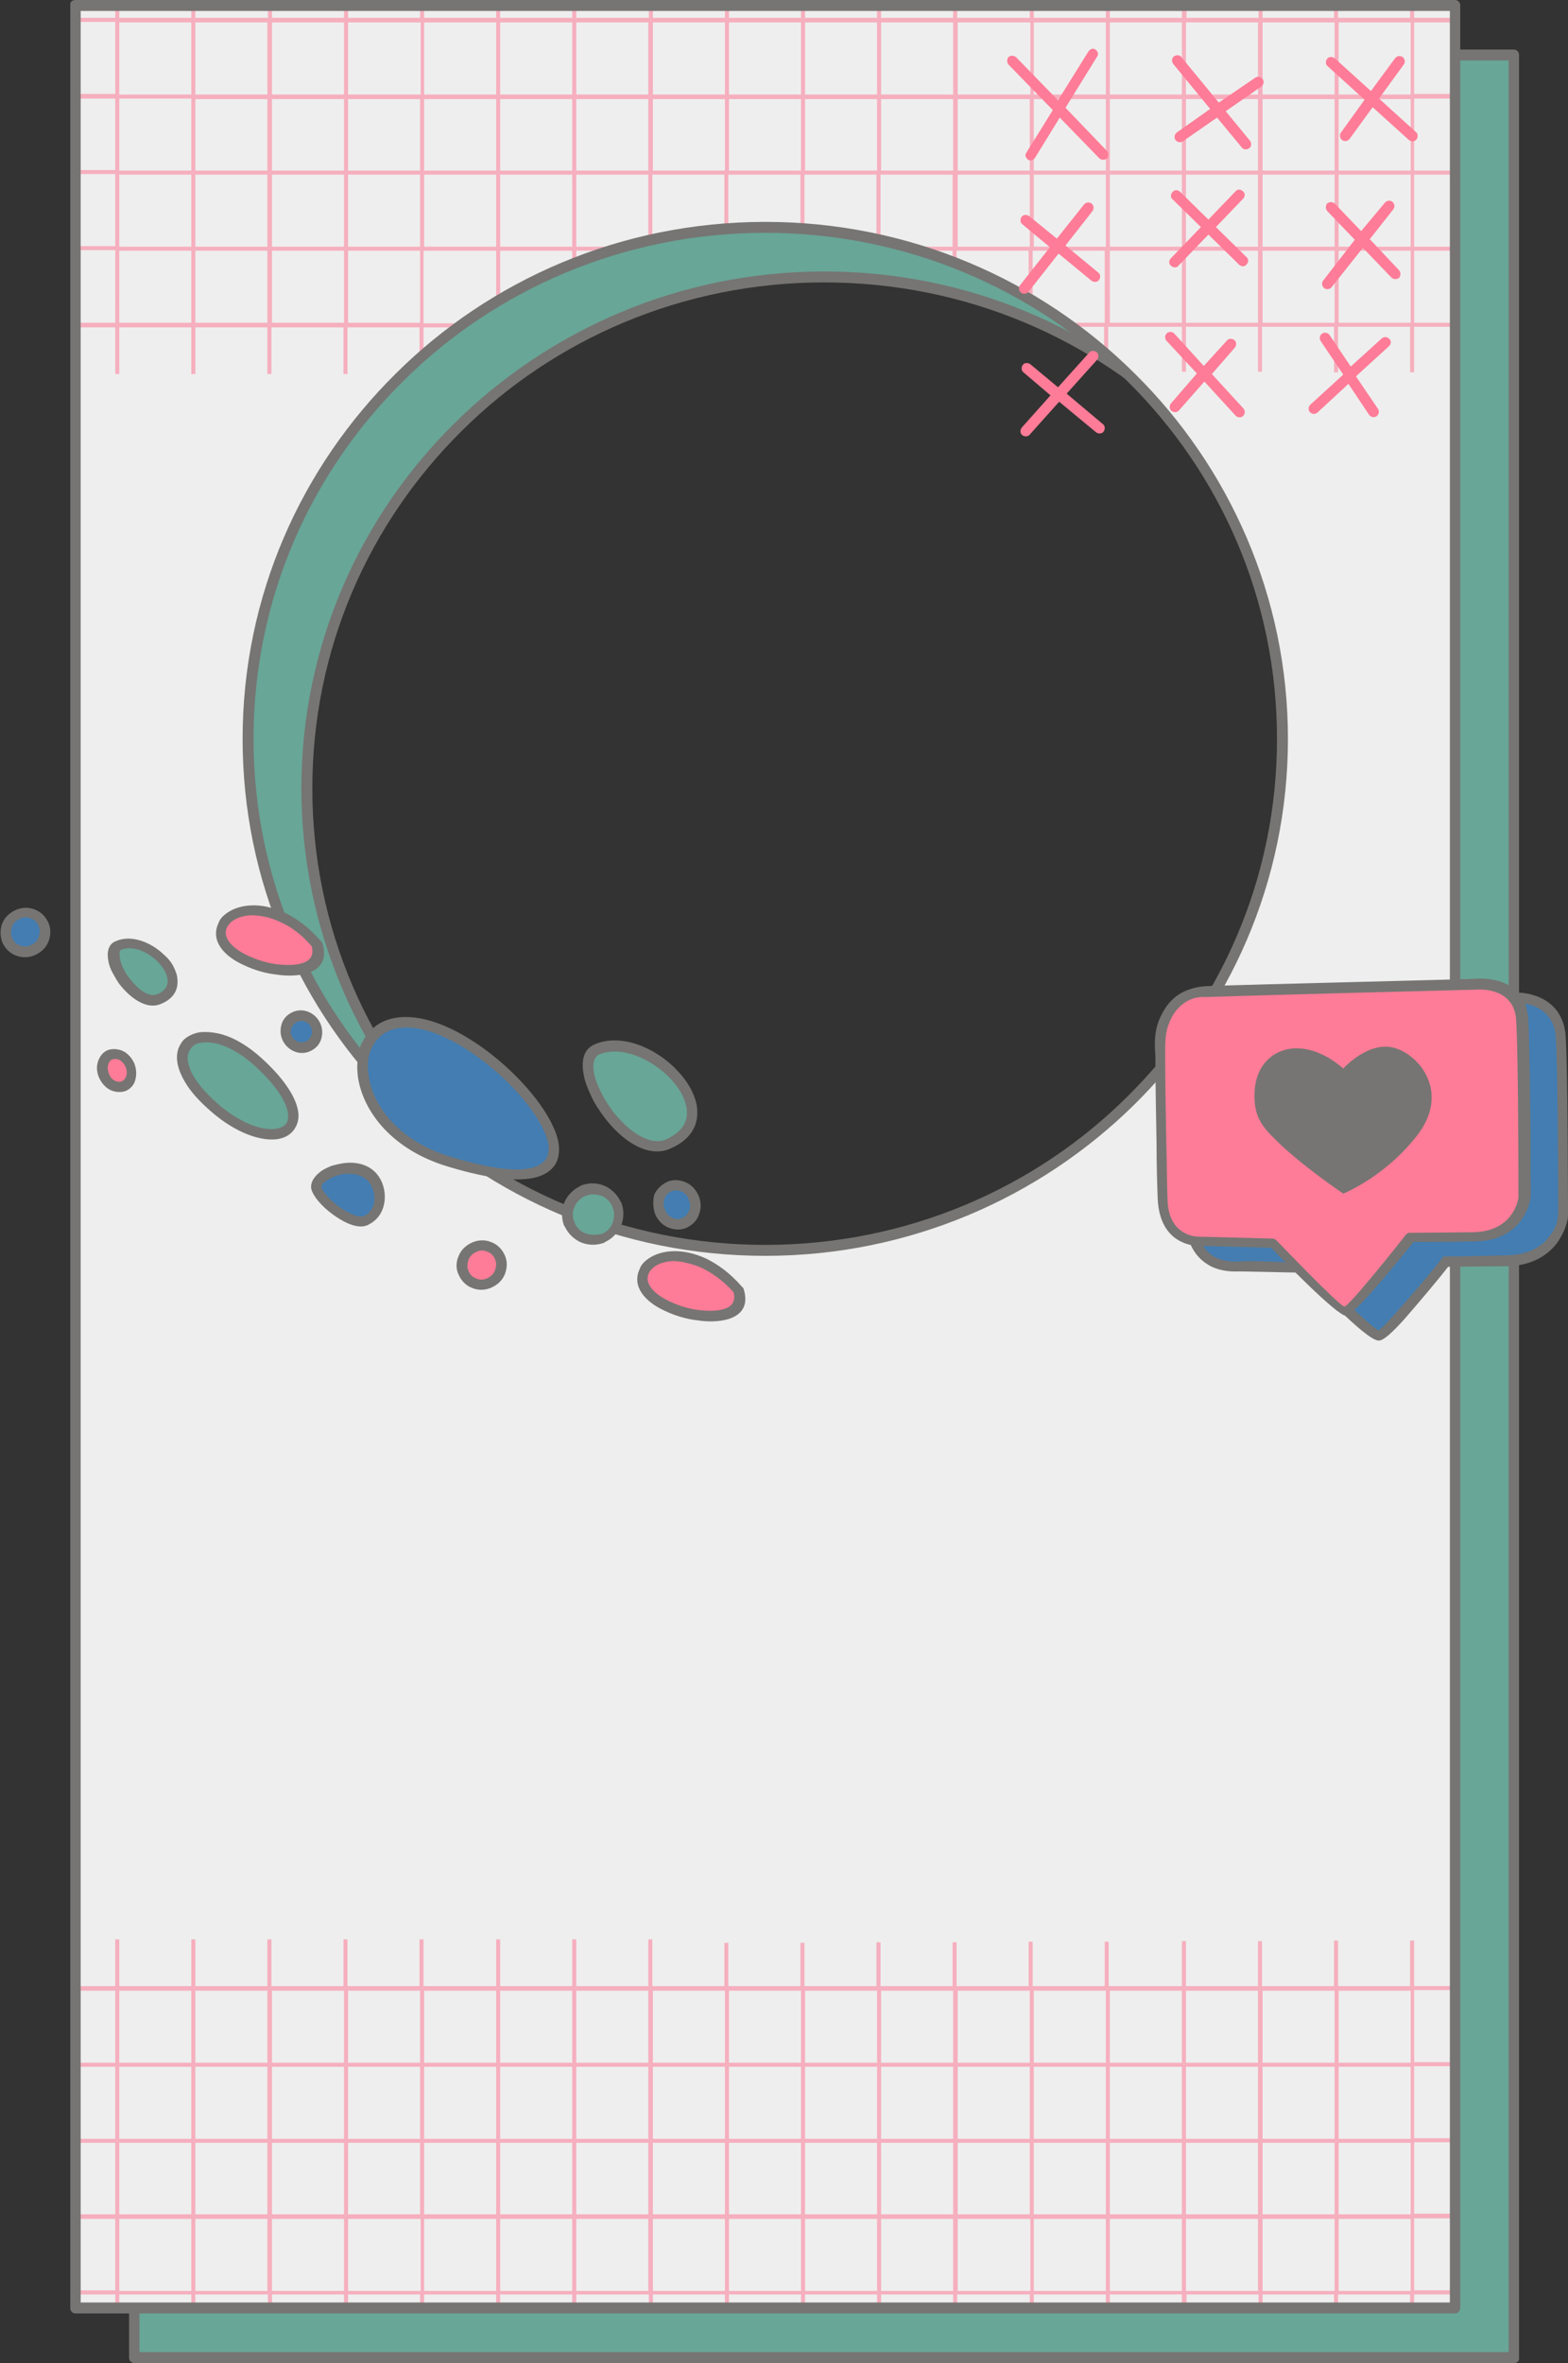
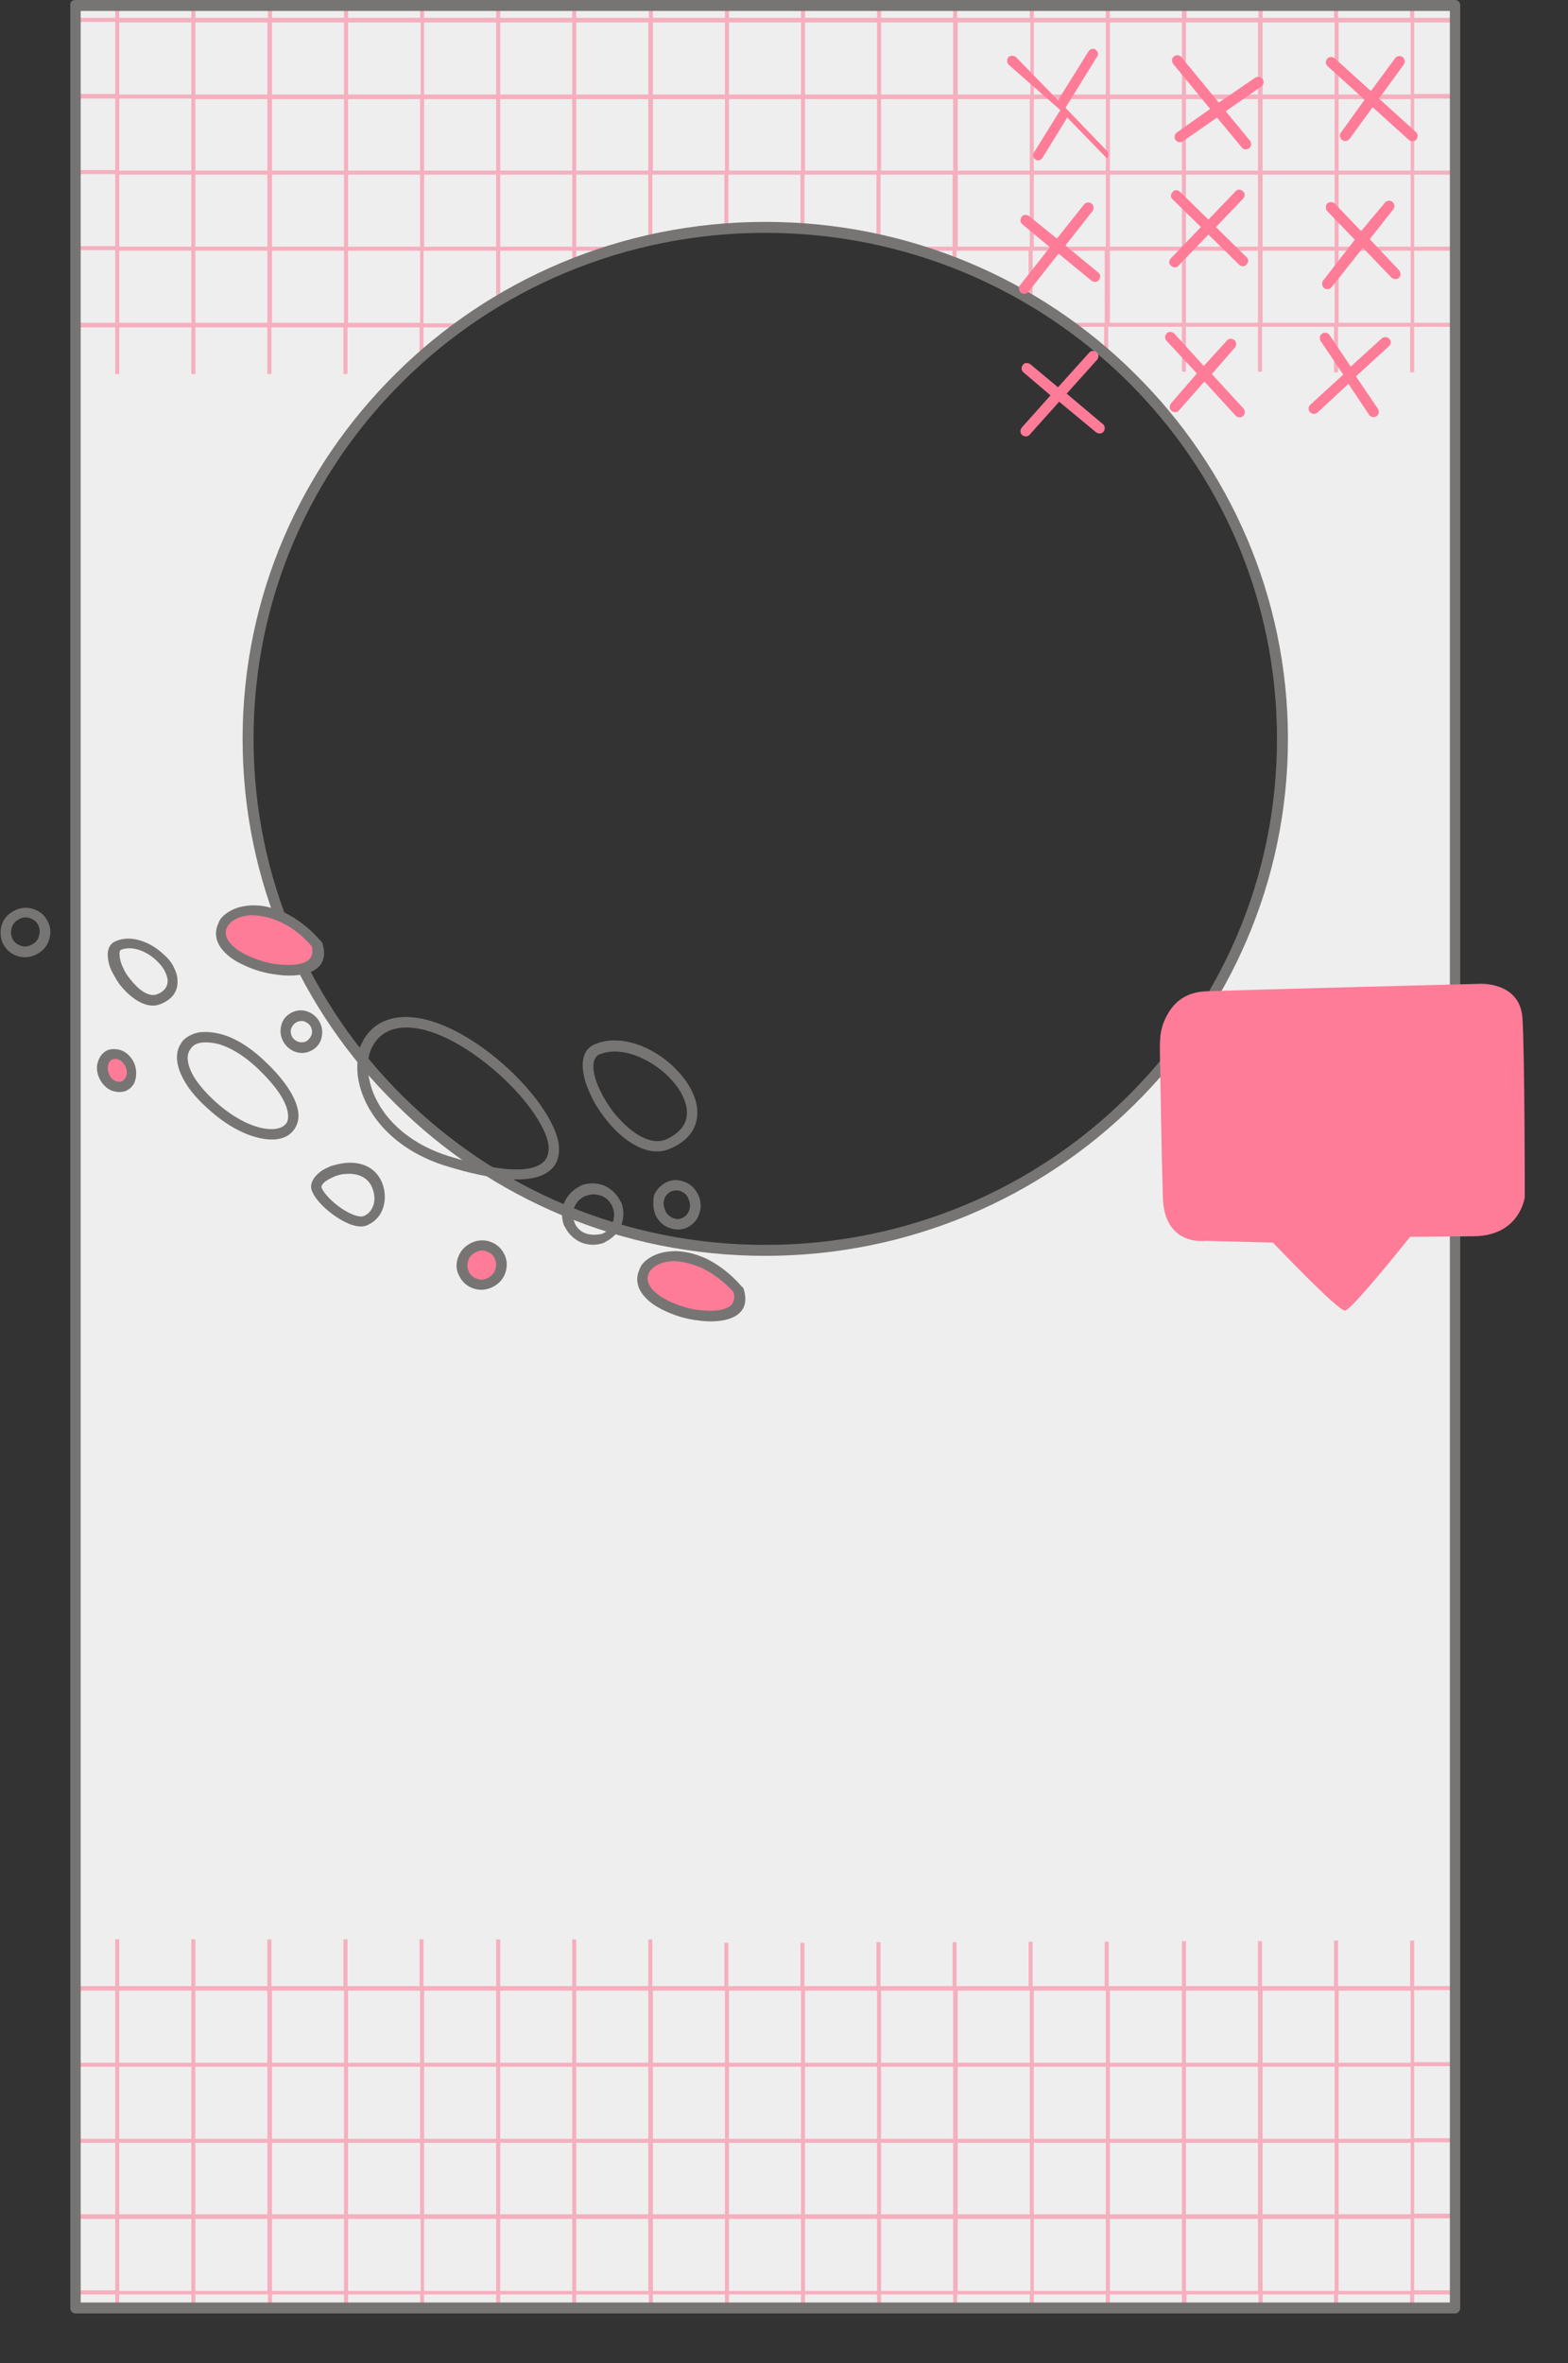
<svg xmlns="http://www.w3.org/2000/svg" fill="#000000" height="410" preserveAspectRatio="xMidYMid meet" version="1" viewBox="-0.1 0.0 272.1 410.0" width="272.1" zoomAndPan="magnify">
  <rect x="-0.1" y="0.0" width="272.1" height="410.0" fill="#333333" stroke="none" />
  <g id="change1_1">
-     <path clip-rule="evenodd" d="M23.2,409.1h239.4V9.5H23.2L23.2,409.1L23.2,409.1z M142.9,48.1c49.6,0,89.8,39.7,89.8,88.7 c0,49-40.2,88.7-89.8,88.7s-89.8-39.7-89.8-88.7C53.1,87.8,93.3,48.1,142.9,48.1L142.9,48.1z" fill="#68a697" fill-rule="evenodd" />
-   </g>
+     </g>
  <g id="change2_1">
-     <path d="M24.1,408.1h237.6V10.5H24.1L24.1,408.1L24.1,408.1z M262.7,410H23.2c-0.5,0-0.9-0.4-0.9-0.9V9.5 c0-0.5,0.4-0.9,0.9-0.9h239.4c0.5,0,0.9,0.4,0.9,0.9v399.5C263.6,409.6,263.2,410,262.7,410z M142.9,47.1c25,0,47.7,10,64.1,26.3 c16.4,16.2,26.6,38.6,26.6,63.4c0,24.8-10.2,47.2-26.6,63.4c-16.4,16.2-39.1,26.3-64.1,26.3c-25,0-47.7-10-64.1-26.3 c-16.4-16.2-26.6-38.7-26.6-63.4c0-24.8,10.2-47.2,26.6-63.4C95.2,57.2,117.9,47.1,142.9,47.1z M205.8,74.7 C189.7,58.8,167.5,49,142.9,49c-24.5,0-46.8,9.8-62.8,25.7c-16.1,15.9-26,37.8-26,62.1c0,24.3,9.9,46.2,26,62.1 c16.1,15.9,38.3,25.7,62.8,25.7c24.5,0,46.8-9.8,62.8-25.7c16.1-15.9,26-37.8,26-62.1C231.8,112.6,221.9,90.6,205.8,74.7z" fill="#767573" />
-   </g>
+     </g>
  <g id="change3_1">
    <path clip-rule="evenodd" d="M13,400.5h239.4V0.9H13V400.5z M132.7,39.4c49.6,0,89.8,39.7,89.8,88.7s-40.2,88.7-89.8,88.7 c-49.6,0-89.8-39.7-89.8-88.7S83.1,39.4,132.7,39.4z" fill="#eeeeee" fill-rule="evenodd" />
  </g>
  <g id="change4_1">
    <path d="M13,344.6h6.9v-8.1h0.7v8.1h12.5v-8.1h0.7v8.1h12.5v-8.1h0.7v8.1h12.5v-8.1h0.7v8.1h12.5l0-8.1h0.7v8.1H86v-8.1 h0.7v8.1h12.5v-8.1h0.7v8.1h12.5v-8.1h0.7v8.1h12.5v-7.5l0.7,0v7.5h12.5v-7.5l0.7,0v7.5h12.5v-7.6l0.7,0v7.6h12.5V337l0.7,0v7.6 h12.5l0-7.7l0.7,0v7.7h12.5v-7.7l0.7,0v7.7H205v-7.8l0.7,0v7.8h12.5v-7.8l0.7,0v7.8h12.5v-7.9l0.7,0v7.9h12.5v-7.9l0.7,0v7.9h7v0.7 h-7v12.5h7v0.7h-7v12.5h7v0.7h-7v12.4l7,0v0.8h-7v12.5h7v0.7h-7v2.2h-0.7v-2.2h-12.5v2.2h-0.7v-2.2H219v2.2h-0.7v-2.2h-12.5v2.2H205 v-2.2h-12.5v2.2h-0.7v-2.2h-12.5v2.2h-0.7l0-2.2h-12.6v2.2h-0.7v-2.2h-12.5v2.2h-0.7v-2.2h-12.5v2.2h-0.7v-2.2h-12.5v2.2h-0.7v-2.2 h-12.5v2.2h-0.7v-2.2H99.9v2.2h-0.7v-2.2H86.7v2.2H86v-2.2H73.5v2.2h-0.7l0-2.2H60.3v2.2h-0.7v-2.2H47.1v2.2h-0.7v-2.2H33.8v2.2 h-0.7v-2.2H20.6v2.2h-0.7v-2.2H13v-0.7h6.9V385H13v-0.8l6.9,0v-12.4H13v-0.7h6.9v-12.5H13v-0.7h6.9v-12.5H13L13,344.6L13,344.6z M33.8,345.4v12.5h12.5v-12.5H33.8z M60.3,345.4v12.5h12.5l0-12.5H60.3z M86.7,345.4v12.5h12.5v-12.5H86.7z M113.2,345.4v12.5h12.5 v-12.5H113.2z M139.6,345.4v12.5h12.5v-12.5H139.6z M166.1,345.4v12.5h12.5l0-12.5H166.1z M192.5,345.4v12.5H205v-12.5H192.5z M219,345.4v12.5h12.5v-12.5H219z M244.7,345.4h-12.5v12.5h12.5V345.4z M218.2,345.4h-12.5v12.5h12.5V345.4z M191.8,345.4h-12.5 v12.5h12.5V345.4z M165.3,345.4h-12.5v12.5h12.5V345.4z M138.9,345.4h-12.5v12.5h12.5V345.4z M112.4,345.4H99.9v12.5h12.5V345.4z M86,345.4H73.5v12.5H86V345.4z M59.5,345.4H47.1v12.5h12.5V345.4z M33.1,345.4H20.6v12.5h12.5V345.4z M33.8,358.6v12.5h12.5v-12.5 H33.8z M33.8,371.8v12.4l12.5,0v-12.4L33.8,371.8L33.8,371.8z M60.3,358.6v12.5h12.5l0-12.5H60.3z M60.3,371.8v12.4l12.5,0l0-12.4 H60.3L60.3,371.8z M86.7,358.6v12.5h12.5v-12.5H86.7z M86.7,371.8v12.4l12.5,0v-12.4H86.7z M113.2,358.6v12.5h12.5v-12.5H113.2z M113.2,371.8v12.4l12.5,0v-12.4H113.2z M139.6,358.6v12.5h12.5v-12.5H139.6z M139.6,371.8v12.4l12.5,0v-12.4H139.6z M166.1,358.6 v12.5h12.5l0-12.5H166.1L166.1,358.6z M166.1,371.8v12.4l12.5,0l0-12.4H166.1L166.1,371.8z M192.5,358.6v12.5H205v-12.5H192.5z M192.5,371.8v12.4l12.5,0v-12.4H192.5z M219,358.6v12.5h12.5v-12.5H219z M219,371.8v12.4l12.5,0v-12.4L219,371.8L219,371.8z M244.7,371.8h-12.5v12.4l12.5,0V371.8z M218.2,371.8h-12.5v12.4l12.5,0V371.8z M191.8,371.8h-12.5v12.4l12.5,0V371.8z M165.3,371.8 h-12.5v12.4l12.5,0V371.8z M138.9,371.8h-12.5v12.4h12.5V371.8z M112.4,371.8H99.9v12.4l12.5,0V371.8z M86,371.8H73.5v12.4l12.5,0 V371.8z M59.5,371.8H47.1v12.4l12.5,0V371.8z M33.1,371.8H20.6v12.4l12.5,0V371.8z M20.6,371.1h12.5v-12.5H20.6V371.1z M47.1,371.1 h12.5v-12.5H47.1V371.1z M73.5,371.1H86v-12.5H73.5V371.1z M99.9,371.1h12.5v-12.5H99.9V371.1z M126.4,371.1h12.5v-12.5h-12.5V371.1 z M152.8,371.1h12.5v-12.5h-12.5V371.1z M179.3,371.1h12.5v-12.5h-12.5V371.1z M205.7,371.1h12.5v-12.5h-12.5V371.1z M232.2,371.1 h12.5v-12.5h-12.5V371.1z M33.8,385v12.5h12.5V385H33.8z M60.3,385v12.5h12.6l0-12.5H60.3z M86.7,385v12.5h12.5V385H86.7z M113.2,385v12.5h12.5V385H113.2z M139.6,385v12.5h12.5V385H139.6z M166.1,385v12.5h12.6l0-12.5H166.1z M192.5,385v12.5H205V385 H192.5z M219,385v12.5h12.5V385H219z M20.6,397.5h12.5V385H20.6V397.5z M47.1,397.5h12.5V385H47.1V397.5z M73.5,397.5H86V385H73.5 V397.5z M99.9,397.5h12.5V385H99.9V397.5z M126.4,397.5h12.5V385h-12.5V397.5z M152.8,397.5h12.5V385h-12.5L152.8,397.5L152.8,397.5 z M179.3,397.5h12.5V385h-12.5V397.5z M205.7,397.5h12.5V385h-12.5V397.5z M232.2,397.5h12.5V385h-12.5V397.5z" fill="#fe7c97" fill-opacity="0.549" />
  </g>
  <g id="change4_2">
    <path d="M13,56.8h6.9v8.1h0.7v-8.1h12.5v8.1h0.7v-8.1h12.5v8.1h0.7v-8.1h12.5v8.1h0.7v-8.1h12.5l0,5.3 c0.2-0.2,0.5-0.4,0.7-0.6v-4.7h5.9c0.3-0.2,0.7-0.5,1-0.7h-6.9V43.5H86v8.8c0.2-0.1,0.5-0.3,0.7-0.4v-8.4h12.5v2.3 c0.2-0.1,0.5-0.2,0.7-0.3v-2h5.7c0.8-0.3,1.7-0.5,2.5-0.7h-8.2V30.3h12.5v11.4c0.2-0.1,0.5-0.1,0.7-0.2V30.3h12.5v9.4 c0.2,0,0.5,0,0.7,0v-9.4h12.5v9.4c0.2,0,0.5,0,0.7,0v-9.4h12.5v11.2c0.2,0.1,0.5,0.1,0.7,0.2V30.3h12.5v12.5h-8.2 c0.8,0.2,1.7,0.5,2.5,0.7h5.7v2c0.2,0.1,0.5,0.2,0.7,0.3v-2.3h12.5l0,8.4c0.2,0.1,0.5,0.3,0.7,0.4v-8.8h12.5V56h-6.9 c0.3,0.2,0.7,0.5,1,0.7h5.8v4.6c0.2,0.2,0.5,0.4,0.7,0.7v-5.3H205v7.8l0.7,0v-7.8h12.5v7.8l0.7,0v-7.8h12.5v7.9l0.7,0v-7.9h12.5v7.9 l0.7,0v-7.9h7V56h-7V43.5h7v-0.7h-7V30.3h7v-0.7h-7V17.1l7,0v-0.8h-7V3.9h7V3.1h-7V0.9h-0.7v2.2h-12.5V0.9h-0.7v2.2H219V0.9h-0.7 v2.2h-12.5V0.9H205v2.2h-12.5V0.9h-0.7v2.2h-12.5V0.9h-0.7l0,2.2h-12.6V0.9h-0.7v2.2h-12.5V0.9h-0.7v2.2h-12.5V0.9h-0.7v2.2h-12.5 V0.9h-0.7v2.2h-12.5V0.9h-0.7v2.2H99.9V0.9h-0.7v2.2H86.7V0.9H86v2.2H73.5V0.9h-0.7l0,2.2H60.3V0.9h-0.7v2.2H47.1V0.9h-0.7v2.2H33.8 V0.9h-0.7v2.2H20.6V0.9h-0.7v2.2H13v0.7h6.9v12.5H13v0.8l6.9,0v12.4H13v0.7h6.9v12.5H13v0.7h6.9V56H13L13,56.8L13,56.8z M33.8,56 V43.5h12.5V56H33.8z M60.3,56V43.5h12.5l0,12.5H60.3z M192.5,56V43.5H205V56H192.5z M219,56V43.5h12.5V56H219z M244.7,56h-12.5V43.5 h12.5V56z M218.2,56h-12.5V43.5h12.5V56z M59.5,56H47.1V43.5h12.5V56z M33.1,56H20.6V43.5h12.5V56z M33.8,42.8V30.3h12.5v12.5H33.8z M33.8,29.6V17.2l12.5,0v12.4H33.8z M60.3,42.8V30.3h12.5l0,12.5H60.3z M60.3,29.6V17.2l12.5,0l0,12.4H60.3L60.3,29.6z M86.7,42.8 V30.3h12.5v12.5H86.7z M86.7,29.6V17.2l12.5,0v12.4H86.7z M113.2,29.6V17.2l12.5,0v12.4H113.2z M139.6,29.6V17.2l12.5,0v12.4H139.6z M166.1,42.8V30.3h12.5l0,12.5H166.1L166.1,42.8z M166.1,29.6V17.2l12.5,0l0,12.4H166.1L166.1,29.6z M192.5,42.8V30.3H205v12.5 H192.5z M192.5,29.6V17.2l12.5,0v12.4H192.5z M219,42.8V30.3h12.5v12.5H219z M219,29.6V17.2l12.5,0v12.4H219z M244.7,29.6h-12.5 V17.2l12.5,0V29.6z M218.2,29.6h-12.5V17.2l12.5,0V29.6z M191.8,29.6h-12.5V17.2l12.5,0V29.6z M165.3,29.6h-12.5V17.2l12.5,0V29.6z M138.9,29.6h-12.5V17.2h12.5V29.6z M112.4,29.6H99.9V17.2l12.5,0V29.6z M86,29.6H73.5V17.2l12.5,0V29.6z M59.5,29.6H47.1V17.2 l12.5,0V29.6z M33.1,29.6H20.6V17.1l12.5,0V29.6z M20.6,30.3h12.5v12.5H20.6V30.3z M47.1,30.3h12.5v12.5H47.1V30.3z M73.5,30.3H86 v12.5H73.5V30.3z M179.3,30.3h12.5v12.5h-12.5V30.3z M205.7,30.3h12.5v12.5h-12.5V30.3z M232.2,30.3h12.5v12.5h-12.5V30.3z M33.8,16.3V3.9h12.5v12.5H33.8z M60.3,16.3V3.9h12.6l0,12.5H60.3z M86.7,16.3V3.9h12.5v12.5H86.7z M113.2,16.3V3.9h12.5v12.5H113.2 z M139.6,16.3V3.9h12.5v12.5H139.6z M166.1,16.3V3.9h12.6l0,12.5H166.1z M192.5,16.3V3.9H205v12.5H192.5z M219,16.3V3.9h12.5v12.5 H219z M20.6,3.9h12.5v12.5H20.6V3.9z M47.1,3.9h12.5v12.5H47.1V3.9z M73.5,3.9H86v12.5H73.5V3.9z M99.9,3.9h12.5v12.5H99.9V3.9z M126.4,3.9h12.5v12.5h-12.5V3.9z M152.8,3.9h12.5v12.5h-12.5L152.8,3.9L152.8,3.9z M179.3,3.9h12.5v12.5h-12.5V3.9z M205.7,3.9 h12.5v12.5h-12.5V3.9z M232.2,3.9h12.5v12.5h-12.5V3.9z" fill="#fe7c97" fill-opacity="0.549" />
  </g>
  <g id="change2_2">
    <path d="M13.9,399.5h237.6V1.9H13.9V399.5z M252.4,401.4H13c-0.5,0-0.9-0.4-0.9-0.9V0.9C12,0.4,12.4,0,13,0h239.4 c0.5,0,0.9,0.4,0.9,0.9v399.5C253.3,401,252.9,401.4,252.4,401.4z M132.7,38.5c25,0,47.7,10,64.1,26.3 c16.4,16.2,26.6,38.7,26.6,63.4c0,24.8-10.2,47.2-26.6,63.4c-16.4,16.2-39.1,26.3-64.1,26.3s-47.7-10-64.1-26.3 C52.1,175.4,42,153,42,128.2c0-24.8,10.2-47.2,26.6-63.4C84.9,48.6,107.6,38.5,132.7,38.5z M195.5,66.1 c-16.1-15.9-38.3-25.7-62.8-25.7c-24.5,0-46.8,9.8-62.8,25.7c-16.1,15.9-26,37.8-26,62.1c0,24.3,9.9,46.2,26,62.1 c16.1,15.9,38.3,25.7,62.8,25.7c24.5,0,46.8-9.8,62.8-25.7c16.1-15.9,26-37.8,26-62.1C221.5,103.9,211.6,82,195.5,66.1z" fill="#767573" />
  </g>
  <g id="change4_3">
-     <path d="M174.9,11.2c-0.3-0.4-0.3-0.9,0-1.3c0.4-0.3,0.9-0.3,1.3,0l7.3,7.5l5.3-8.5c0.3-0.4,0.8-0.6,1.2-0.3 c0.4,0.3,0.6,0.8,0.3,1.2l-5.5,8.9l7.2,7.5c0.3,0.4,0.3,0.9,0,1.3c-0.4,0.3-0.9,0.3-1.3,0l-6.9-7.1l-4.3,7c-0.3,0.4-0.8,0.6-1.2,0.3 c-0.4-0.3-0.6-0.8-0.3-1.2l4.6-7.4L174.9,11.2L174.9,11.2z M239.7,58.7c0.4-0.3,0.9-0.3,1.3,0.1s0.3,0.9-0.1,1.3l-5.7,5.2l3.8,5.6 c0.3,0.4,0.2,1-0.2,1.3c-0.4,0.3-1,0.2-1.3-0.2l-3.6-5.4l-5.4,5c-0.4,0.3-0.9,0.3-1.3-0.1c-0.3-0.4-0.3-0.9,0.1-1.3l5.7-5.2 l-3.9-5.8c-0.3-0.4-0.2-1,0.2-1.3c0.4-0.3,1-0.2,1.3,0.2l3.7,5.5L239.7,58.7L239.7,58.7z M212.8,59.1c0.3-0.4,0.9-0.4,1.3-0.1 c0.4,0.3,0.4,0.9,0.1,1.3l-4,4.6l5.5,6c0.3,0.4,0.3,0.9-0.1,1.3c-0.4,0.3-0.9,0.3-1.3-0.1l-5.4-5.9l-4.4,5c-0.3,0.4-0.9,0.4-1.3,0.1 s-0.4-0.9-0.1-1.3l4.5-5.2l-5.3-5.7c-0.3-0.4-0.3-0.9,0.1-1.3c0.4-0.3,0.9-0.3,1.3,0.1l5.1,5.6L212.8,59.1L212.8,59.1z M188.9,61.2 c0.3-0.4,0.9-0.4,1.3-0.1c0.4,0.3,0.4,0.9,0.1,1.3l-5.3,5.9l6.3,5.3c0.4,0.3,0.4,0.9,0.1,1.3c-0.3,0.4-0.9,0.4-1.3,0.1l-6.4-5.3 l-5.1,5.7c-0.3,0.4-0.9,0.4-1.3,0.1c-0.4-0.3-0.4-0.9-0.1-1.3l5-5.6l-4.7-4c-0.4-0.3-0.4-0.9-0.1-1.3c0.3-0.4,0.9-0.4,1.3-0.1l4.8,4 L188.9,61.2z M240.2,35.2c0.3-0.4,0.9-0.5,1.3-0.2c0.4,0.3,0.5,0.9,0.2,1.3l-4.1,5.2l5.1,5.4c0.3,0.4,0.3,0.9,0,1.3 c-0.4,0.3-0.9,0.3-1.3,0l-5-5.2l-5.4,6.8c-0.3,0.4-0.9,0.5-1.3,0.2c-0.4-0.3-0.5-0.9-0.2-1.3l5.5-7.1l-4.8-5c-0.3-0.4-0.3-0.9,0-1.3 c0.4-0.3,0.9-0.3,1.3,0l4.6,4.8L240.2,35.2L240.2,35.2z M214.3,33.2c0.3-0.4,0.9-0.4,1.3,0c0.4,0.3,0.4,0.9,0,1.3l-4.7,4.9l5.3,5.2 c0.4,0.3,0.4,0.9,0,1.3c-0.3,0.4-0.9,0.4-1.3,0l-5.3-5.2l-5.2,5.4c-0.3,0.4-0.9,0.4-1.3,0c-0.4-0.3-0.4-0.9,0-1.3l5.2-5.4l-4.9-4.8 c-0.4-0.3-0.4-0.9,0-1.3c0.3-0.4,0.9-0.4,1.3,0l4.9,4.8L214.3,33.2L214.3,33.2z M188,35.5c0.3-0.4,0.9-0.5,1.3-0.2 c0.4,0.3,0.5,0.9,0.2,1.3l-4.7,6l5.7,4.7c0.4,0.3,0.4,0.9,0.1,1.3c-0.3,0.4-0.9,0.4-1.3,0.1l-5.7-4.7l-5.2,6.6 c-0.3,0.4-0.9,0.5-1.3,0.2s-0.5-0.9-0.2-1.3l5.2-6.6l-4.8-4c-0.4-0.3-0.4-0.9-0.1-1.3c0.3-0.4,0.9-0.4,1.3-0.1l4.8,3.9L188,35.5 L188,35.5z M242,10.1c0.3-0.4,0.9-0.5,1.3-0.2c0.4,0.3,0.5,0.9,0.2,1.3l-4.3,5.9l6.4,5.8c0.4,0.3,0.4,0.9,0.1,1.3 c-0.3,0.4-0.9,0.4-1.3,0.1l-6.3-5.7l-4,5.5c-0.3,0.4-0.9,0.5-1.3,0.2c-0.4-0.3-0.5-0.9-0.2-1.3l4.1-5.7l-6.4-5.8 c-0.4-0.3-0.4-0.9-0.1-1.3c0.3-0.4,0.9-0.4,1.3-0.1l6.3,5.7L242,10.1L242,10.1z M217.7,13.5c0.4-0.3,1-0.2,1.3,0.2 c0.3,0.4,0.2,1-0.2,1.3l-6.2,4.3l4.2,5.1c0.3,0.4,0.3,1-0.1,1.3c-0.4,0.3-1,0.3-1.3-0.1l-4.3-5.2l-5.9,4.1c-0.4,0.3-1,0.2-1.3-0.2 c-0.3-0.4-0.2-1,0.2-1.3l5.8-4.1l-6.4-7.8c-0.3-0.4-0.3-1,0.1-1.3c0.4-0.3,1-0.3,1.3,0.1l6.5,7.9L217.7,13.5L217.7,13.5z" fill="#fe7c97" />
+     <path d="M174.9,11.2c-0.3-0.4-0.3-0.9,0-1.3c0.4-0.3,0.9-0.3,1.3,0l7.3,7.5l5.3-8.5c0.3-0.4,0.8-0.6,1.2-0.3 c0.4,0.3,0.6,0.8,0.3,1.2l-5.5,8.9l7.2,7.5c0.3,0.4,0.3,0.9,0,1.3l-6.9-7.1l-4.3,7c-0.3,0.4-0.8,0.6-1.2,0.3 c-0.4-0.3-0.6-0.8-0.3-1.2l4.6-7.4L174.9,11.2L174.9,11.2z M239.7,58.7c0.4-0.3,0.9-0.3,1.3,0.1s0.3,0.9-0.1,1.3l-5.7,5.2l3.8,5.6 c0.3,0.4,0.2,1-0.2,1.3c-0.4,0.3-1,0.2-1.3-0.2l-3.6-5.4l-5.4,5c-0.4,0.3-0.9,0.3-1.3-0.1c-0.3-0.4-0.3-0.9,0.1-1.3l5.7-5.2 l-3.9-5.8c-0.3-0.4-0.2-1,0.2-1.3c0.4-0.3,1-0.2,1.3,0.2l3.7,5.5L239.7,58.7L239.7,58.7z M212.8,59.1c0.3-0.4,0.9-0.4,1.3-0.1 c0.4,0.3,0.4,0.9,0.1,1.3l-4,4.6l5.5,6c0.3,0.4,0.3,0.9-0.1,1.3c-0.4,0.3-0.9,0.3-1.3-0.1l-5.4-5.9l-4.4,5c-0.3,0.4-0.9,0.4-1.3,0.1 s-0.4-0.9-0.1-1.3l4.5-5.2l-5.3-5.7c-0.3-0.4-0.3-0.9,0.1-1.3c0.4-0.3,0.9-0.3,1.3,0.1l5.1,5.6L212.8,59.1L212.8,59.1z M188.9,61.2 c0.3-0.4,0.9-0.4,1.3-0.1c0.4,0.3,0.4,0.9,0.1,1.3l-5.3,5.9l6.3,5.3c0.4,0.3,0.4,0.9,0.1,1.3c-0.3,0.4-0.9,0.4-1.3,0.1l-6.4-5.3 l-5.1,5.7c-0.3,0.4-0.9,0.4-1.3,0.1c-0.4-0.3-0.4-0.9-0.1-1.3l5-5.6l-4.7-4c-0.4-0.3-0.4-0.9-0.1-1.3c0.3-0.4,0.9-0.4,1.3-0.1l4.8,4 L188.9,61.2z M240.2,35.2c0.3-0.4,0.9-0.5,1.3-0.2c0.4,0.3,0.5,0.9,0.2,1.3l-4.1,5.2l5.1,5.4c0.3,0.4,0.3,0.9,0,1.3 c-0.4,0.3-0.9,0.3-1.3,0l-5-5.2l-5.4,6.8c-0.3,0.4-0.9,0.5-1.3,0.2c-0.4-0.3-0.5-0.9-0.2-1.3l5.5-7.1l-4.8-5c-0.3-0.4-0.3-0.9,0-1.3 c0.4-0.3,0.9-0.3,1.3,0l4.6,4.8L240.2,35.2L240.2,35.2z M214.3,33.2c0.3-0.4,0.9-0.4,1.3,0c0.4,0.3,0.4,0.9,0,1.3l-4.7,4.9l5.3,5.2 c0.4,0.3,0.4,0.9,0,1.3c-0.3,0.4-0.9,0.4-1.3,0l-5.3-5.2l-5.2,5.4c-0.3,0.4-0.9,0.4-1.3,0c-0.4-0.3-0.4-0.9,0-1.3l5.2-5.4l-4.9-4.8 c-0.4-0.3-0.4-0.9,0-1.3c0.3-0.4,0.9-0.4,1.3,0l4.9,4.8L214.3,33.2L214.3,33.2z M188,35.5c0.3-0.4,0.9-0.5,1.3-0.2 c0.4,0.3,0.5,0.9,0.2,1.3l-4.7,6l5.7,4.7c0.4,0.3,0.4,0.9,0.1,1.3c-0.3,0.4-0.9,0.4-1.3,0.1l-5.7-4.7l-5.2,6.6 c-0.3,0.4-0.9,0.5-1.3,0.2s-0.5-0.9-0.2-1.3l5.2-6.6l-4.8-4c-0.4-0.3-0.4-0.9-0.1-1.3c0.3-0.4,0.9-0.4,1.3-0.1l4.8,3.9L188,35.5 L188,35.5z M242,10.1c0.3-0.4,0.9-0.5,1.3-0.2c0.4,0.3,0.5,0.9,0.2,1.3l-4.3,5.9l6.4,5.8c0.4,0.3,0.4,0.9,0.1,1.3 c-0.3,0.4-0.9,0.4-1.3,0.1l-6.3-5.7l-4,5.5c-0.3,0.4-0.9,0.5-1.3,0.2c-0.4-0.3-0.5-0.9-0.2-1.3l4.1-5.7l-6.4-5.8 c-0.4-0.3-0.4-0.9-0.1-1.3c0.3-0.4,0.9-0.4,1.3-0.1l6.3,5.7L242,10.1L242,10.1z M217.7,13.5c0.4-0.3,1-0.2,1.3,0.2 c0.3,0.4,0.2,1-0.2,1.3l-6.2,4.3l4.2,5.1c0.3,0.4,0.3,1-0.1,1.3c-0.4,0.3-1,0.3-1.3-0.1l-4.3-5.2l-5.9,4.1c-0.4,0.3-1,0.2-1.3-0.2 c-0.3-0.4-0.2-1,0.2-1.3l5.8-4.1l-6.4-7.8c-0.3-0.4-0.3-1,0.1-1.3c0.4-0.3,1-0.3,1.3,0.1l6.5,7.9L217.7,13.5L217.7,13.5z" fill="#fe7c97" />
  </g>
  <g id="change1_2">
-     <path clip-rule="evenodd" d="M44.8,184.3c-6.1-5.6-12.1-5.4-13.1-1.9c-0.6,2.1,0.6,5.3,4.7,9.2C47.1,201.5,57.8,196.4,44.8,184.3z M115.8,198.5c11.5-4.9-3.4-20.2-12.4-16.4C98,184.4,108.5,201.6,115.8,198.5z M27.5,173.4c6.5-2.8-1.9-11.5-7-9.3 C17.3,165.4,23.3,175.2,27.5,173.4z M98.7,212.4c1,2.3,3.6,3.3,5.9,2.4c2.3-1,3.3-3.6,2.4-5.9c-1-2.3-3.6-3.3-5.9-2.4 C98.8,207.5,97.8,210.2,98.7,212.4L98.7,212.4z" fill="#68a697" fill-rule="evenodd" />
-   </g>
+     </g>
  <g id="change5_1">
-     <path clip-rule="evenodd" d="M207.3,179c0.7-1.3,1.6-2.5,3.1-3.4c1.2-0.7,2.7-1.2,4.6-1.3c8-0.3,46.3-1.2,47.4-1.3c0,0,7.9-0.5,8.4,6.9 c0.4,6.5,0.4,30.9,0.4,31c0,0.1,0,0.1,0,0.2c-0.1,0.8-1.4,7.4-9.7,7.5c-6.4,0.1-9.6,0.1-10.6,0.1c-1.7,2.1-10.2,12.7-11.7,12.8 c-1.5,0.1-11.3-10-13-11.8l-11.3-0.3c-0.7,0.1-8.1,0.7-8.4-8.2c-0.1-2.5-0.2-5.9-0.2-9.5c-0.1-5.3-0.2-11-0.2-14.4l0-0.9 C206,183.9,206,181.7,207.3,179L207.3,179z M77.8,201.6c-22.4-6.8-18.5-34.3,3.6-20.2C95.4,190.4,107.1,210.5,77.8,201.6z M54.9,206.4c1.1,2.5,6.3,6.3,8.5,5.4c2.1-0.9,3-3.7,2-6.1C63,200.1,53.7,203.7,54.9,206.4z M1.2,163.1c0.7,1.7,2.7,2.5,4.5,1.7 c1.7-0.7,2.6-2.7,1.8-4.4c-0.7-1.7-2.7-2.5-4.5-1.7C1.3,159.4,0.4,161.4,1.2,163.1z M49.7,180c0.6,1.4,2.2,2.1,3.6,1.5 c1.4-0.6,2-2.2,1.4-3.6c-0.6-1.4-2.2-2.1-3.6-1.5C49.7,177,49.1,178.6,49.7,180z M114.5,210.3c0.7,1.7,2.7,2.6,4.3,1.9 c1.6-0.7,2.3-2.7,1.6-4.4c-0.7-1.7-2.7-2.6-4.3-1.9C114.4,206.6,113.7,208.5,114.5,210.3L114.5,210.3z" fill="#437db2" fill-rule="evenodd" />
-   </g>
+     </g>
  <g id="change4_4">
    <path clip-rule="evenodd" d="M202.4,176.2c1.1-2.1,3.1-4.1,6.9-4.2c8.1-0.3,47.4-1.3,47.4-1.3s7-0.4,7.4,6c0.4,6.5,0.4,31,0.4,31 s-0.8,6.7-8.8,6.8c-8,0.1-11.1,0.1-11.1,0.1s-10.1,12.7-11.3,12.8c-1.2,0.1-12.5-11.8-12.5-11.8l-11.7-0.3c0,0-7.1,1-7.4-7.4 c-0.2-6.2-0.4-18.2-0.5-23.9C201.2,181.2,200.9,178.9,202.4,176.2L202.4,176.2z M54.9,163.8c-6.7-7.8-14.7-6.6-16.3-3.3 C35.3,167.4,57.6,172.5,54.9,163.8z M17.9,186.7c0.6,1.5,2.1,2.3,3.4,1.8c1.2-0.5,1.7-2.2,1-3.7c-0.6-1.5-2.1-2.3-3.4-1.8 C17.8,183.5,17.3,185.2,17.9,186.7z M128,223.8c-6.7-7.8-14.7-6.6-16.3-3.3C108.4,227.4,130.7,232.5,128,223.8z M80.3,220.9 c0.7,1.7,2.7,2.5,4.5,1.7c1.7-0.7,2.6-2.7,1.8-4.4c-0.7-1.7-2.7-2.5-4.5-1.7C80.4,217.2,79.6,219.2,80.3,220.9z" fill="#fe7c97" fill-rule="evenodd" />
  </g>
  <g id="change2_3">
-     <path d="M262.4,172.2c1.4,0,2.7,0.1,4.3,0.7c3.1,1.2,4.7,3.7,4.9,7c0.4,6.6,0.4,31,0.4,31.1c-0.1,1.6-1.1,3.6-2,4.8 c-1.5,1.9-4.1,3.8-8.6,3.9l-10.2,0.1c-1.3,1.7-4.9,6-7.7,9.2c-1.9,2.1-3.5,3.6-4.3,3.6c-1.2,0.1-4.7-3.2-6.2-4.6 c0.5-0.3,1-0.7,1.4-1.2c1.3,1.2,4.3,4,4.7,4c0.3,0,1.5-1.3,3.1-3.1c2.8-3.1,5.6-6.4,8.2-9.7c3.7,0,7.4-0.1,11.1-0.2 c3.8-0.1,6-1.6,7.2-3.2c1.6-2,1.6-3.2,1.6-5.5c0-5.8-0.1-23.7-0.4-29.1c-0.3-4-3.1-5.9-6.8-6C262.9,173.4,262.7,172.8,262.4,172.2 L262.4,172.2z M224.8,220.8l-9.8-0.2c-0.5,0-2.6,0.2-4.8-0.8c-1.6-0.8-3.1-2.1-4-4.6c0.6,0.2,1.3,0.3,2,0.2c0.7,1.4,1.7,2.3,2.7,2.8 c1.7,0.8,3.5,0.7,3.8,0.7c2-0.2,5.1,0,8.1,0.1C223.4,219.4,223.9,219.8,224.8,220.8L224.8,220.8z M201.6,175.8 c0.7-1.3,1.6-2.5,3.1-3.4c1.2-0.7,2.7-1.2,4.6-1.3c8-0.3,46.3-1.2,47.4-1.3c0,0,7.9-0.5,8.4,6.9c0.2,3.5,0.3,12.1,0.4,19.4 c0,1.4,0,4.8,0,7.7c0,1.8,0.1,3.5,0,4.1c-0.1,0.8-1.4,7.4-9.7,7.5c-6.4,0.1-9.6,0.1-10.6,0.1c-1.7,2.1-10.2,12.7-11.7,12.8 c-1.5,0.1-11.3-10-13-11.8l-11.3-0.3c-0.3,0-2.3,0.2-4.2-0.7c-2-0.9-4-3-4.2-7.5c-0.1-2.5-0.2-5.9-0.2-9.5c-0.1-5.3-0.2-11-0.2-14.4 l0-0.9C200.2,180.6,200.2,178.4,201.6,175.8L201.6,175.8z M205.6,173.9c-1.1,0.7-1.9,1.7-2.4,2.7c-1.2,2.3-1.1,4.2-1.1,6.7l0,0.9 c0,3.4,0.1,9.1,0.2,14.4c0.1,3.6,0.1,7,0.2,9.5c0.1,4.1,2.1,5.6,3.8,6.2c1,0.3,1.7,0.3,2.7,0.3l11.7,0.3c0.2,0,0.5,0.1,0.7,0.3 c0,0,11,11.5,11.8,11.5c0.8,0,10.1-11.7,10.6-12.4c0.2-0.2,0.4-0.4,0.7-0.4c0,0,3.2,0,11-0.1c6.8-0.1,7.8-5.3,7.9-6 c0-1.1,0-24.6-0.4-30.9c-0.4-5.6-6.4-5.2-6.5-5.2h0c-0.1,0-39.2,1-47.4,1.3C207.7,172.9,206.5,173.3,205.6,173.9L205.6,173.9z M233,185.4c0,0,4.3-4.8,8.8-3.6c4.5,1.2,9.7,7.8,4.1,15.1c-5.6,7.3-12.9,10.2-12.9,10.2s-7-4.7-11.5-9.1c-2.8-2.7-4-4.4-3.9-8.3 c0.1-3.4,1.6-5.8,3.9-7C224.5,181.1,228.9,181.8,233,185.4L233,185.4z" fill="#767573" />
-   </g>
+     </g>
  <g id="change2_4">
    <path d="M78.1,200.7c-8.3-2.5-12.8-7.9-14-12.9c-0.5-2-0.5-3.9,0.1-5.5c0.6-1.5,1.6-2.7,3.1-3.4 c2.9-1.3,7.5-0.7,13.6,3.2c5.9,3.8,11.3,9.5,13.4,14.1c0.7,1.5,1,2.9,0.7,4c-0.2,1-0.9,1.7-2.1,2.2C90.3,203.4,85.6,203,78.1,200.7 L78.1,200.7z M62.3,188.3c1.4,5.5,6.3,11.4,15.3,14.1c7.9,2.4,13,2.7,15.9,1.7c1.9-0.7,3-1.9,3.3-3.5c0.3-1.5,0-3.2-0.9-5.1 c-2.2-4.9-7.9-11-14-14.9c-6.7-4.3-12-4.9-15.4-3.4c-2,0.9-3.3,2.5-4.1,4.4C61.8,183.7,61.7,186,62.3,188.3L62.3,188.3z M45.4,183.7 c-2.4-2.2-4.8-3.6-6.9-4.2c-1.4-0.4-2.7-0.5-3.9-0.4l0,0c-1.2,0.2-2.2,0.7-2.9,1.4c-0.4,0.5-0.7,1-0.9,1.6c-0.4,1.3-0.2,3,0.8,4.9 c0.8,1.6,2.1,3.3,4.2,5.2c4.4,4.1,8.8,5.7,11.8,5.5c1.2-0.1,2.2-0.5,2.9-1.2c0.7-0.7,1.2-1.7,1.2-2.9 C51.7,191.3,49.9,187.8,45.4,183.7L45.4,183.7z M38,181.2c1.9,0.6,4,1.8,6.2,3.8c4.1,3.8,5.7,6.7,5.7,8.7c0,0.7-0.2,1.2-0.6,1.5 c-0.4,0.4-1,0.6-1.8,0.7c-2.6,0.2-6.5-1.3-10.5-5c-1.8-1.7-3.1-3.3-3.8-4.7c-0.7-1.4-0.9-2.7-0.6-3.5c0.1-0.3,0.3-0.6,0.5-0.9 c0.4-0.5,1-0.8,1.8-0.9l0,0C35.8,180.8,36.9,180.9,38,181.2L38,181.2z M55.5,163.2c-2-2.3-4.1-3.8-6.1-4.8c-2.2-1-4.2-1.4-6-1.3 c-1.9,0.1-3.4,0.7-4.5,1.6c-0.5,0.4-0.9,0.9-1.1,1.5c-1.4,3,0.9,5.7,4.5,7.3c1.7,0.8,3.7,1.4,5.6,1.6c1.9,0.3,3.8,0.2,5.2-0.2 c2.4-0.7,3.7-2.4,2.7-5.4C55.7,163.4,55.6,163.3,55.5,163.2L55.5,163.2z M48.6,160c1.8,0.8,3.7,2.2,5.4,4.2c0.4,1.6-0.3,2.5-1.6,2.9 c-1.2,0.4-2.8,0.4-4.5,0.2c-1.7-0.2-3.5-0.8-5-1.5c-2.6-1.2-4.5-3.1-3.6-4.9c0.1-0.3,0.4-0.6,0.7-0.9c0.8-0.7,2-1.1,3.4-1.2 C44.9,158.8,46.7,159.1,48.6,160L48.6,160z M54.1,206.8c0.6,1.4,2.3,3.1,4.1,4.3c1.9,1.3,4,2.1,5.4,1.5c0.1,0,0.1,0,0.2-0.1 c1.3-0.6,2.2-1.7,2.6-3c0.4-1.3,0.4-2.8-0.2-4.3l0,0c-1.2-2.9-4-3.7-6.5-3.4c-0.8,0.1-1.6,0.3-2.3,0.5c-0.7,0.3-1.4,0.6-1.9,1 C54.2,204.3,53.5,205.6,54.1,206.8L54.1,206.8L54.1,206.8z M59.2,209.7c-1.6-1.1-3-2.5-3.5-3.6c-0.1-0.3,0.2-0.8,0.8-1.2 c0.4-0.3,0.9-0.5,1.5-0.8c0.6-0.2,1.2-0.4,1.8-0.4c1.9-0.2,3.9,0.4,4.7,2.4c0.4,1,0.5,2.1,0.2,3c-0.3,0.9-0.9,1.6-1.7,1.9 C62.3,211.3,60.7,210.7,59.2,209.7L59.2,209.7z M116.2,199.3c3.5-1.5,4.8-3.9,4.7-6.5c0-1.3-0.5-2.7-1.2-4c-0.7-1.3-1.7-2.5-2.8-3.6 c-3.7-3.6-9.4-5.9-13.8-4c-1.9,0.8-2.4,2.8-1.9,5.3c0.2,1.2,0.7,2.4,1.3,3.7c0.6,1.3,1.4,2.5,2.3,3.7 C107.9,198,112.4,201,116.2,199.3L116.2,199.3z M119.1,192.9c0.1,1.9-1,3.6-3.6,4.8c-2.9,1.2-6.5-1.4-9.2-4.8 c-0.8-1.1-1.6-2.3-2.1-3.4c-0.6-1.1-1-2.3-1.2-3.2c-0.3-1.6-0.1-2.8,0.8-3.3c3.7-1.6,8.6,0.5,11.9,3.6c1,1,1.9,2.1,2.5,3.2 C118.7,190.8,119.1,191.9,119.1,192.9L119.1,192.9z M27.8,174.2c2.2-0.9,3-2.4,2.9-4.1c0-0.8-0.3-1.6-0.7-2.4 c-0.4-0.8-1-1.5-1.7-2.1c-2.2-2.1-5.6-3.5-8.3-2.3c-1.3,0.5-1.6,1.9-1.3,3.4c0.1,0.7,0.4,1.5,0.8,2.2c0.4,0.7,0.8,1.5,1.4,2.2 C22.8,173.4,25.5,175.2,27.8,174.2L27.8,174.2z M29,170.2c0,0.9-0.5,1.8-1.8,2.3c-1.5,0.6-3.3-0.8-4.7-2.6c-0.5-0.6-0.9-1.2-1.2-1.9 c-0.3-0.6-0.5-1.2-0.6-1.8c-0.1-0.7-0.1-1.3,0.2-1.4c2-0.8,4.6,0.3,6.3,2c0.5,0.5,1,1.1,1.3,1.7C28.8,169.1,29,169.7,29,170.2 L29,170.2z M17.1,187c0.4,0.9,1.1,1.7,1.9,2.1c0.8,0.4,1.8,0.5,2.7,0.2c0.9-0.4,1.5-1.1,1.7-2c0.2-0.8,0.2-1.8-0.2-2.8 c-0.4-0.9-1.1-1.7-1.9-2.1c-0.8-0.4-1.8-0.5-2.7-0.2l0,0c-0.9,0.4-1.4,1.1-1.7,2C16.6,185.1,16.7,186.1,17.1,187L17.1,187z M19.8,187.5c-0.4-0.2-0.8-0.6-1-1.2l0,0c-0.2-0.6-0.3-1.1-0.1-1.6c0.1-0.4,0.3-0.7,0.7-0.9l0.1,0c0.3-0.1,0.7-0.1,1.1,0.1 c0.4,0.2,0.8,0.6,1.1,1.2l0,0c0.2,0.6,0.3,1.1,0.1,1.6c-0.1,0.4-0.4,0.7-0.7,0.9C20.6,187.8,20.2,187.7,19.8,187.5L19.8,187.5z M0.3,163.5c0.5,1.1,1.3,1.9,2.4,2.3c1,0.4,2.2,0.4,3.3-0.1l0,0c1.1-0.5,1.9-1.3,2.3-2.3c0.4-1,0.5-2.2,0-3.3 c-0.5-1.1-1.3-1.9-2.4-2.3c-1-0.4-2.2-0.4-3.3,0.1c-1.1,0.5-1.9,1.3-2.3,2.3C-0.1,161.2-0.1,162.4,0.3,163.5L0.3,163.5L0.3,163.5z M3.3,164c-0.6-0.2-1.1-0.7-1.3-1.3c-0.3-0.6-0.2-1.3,0-1.9c0.2-0.6,0.7-1.1,1.4-1.4c0.6-0.3,1.3-0.3,1.9,0c0.6,0.2,1.1,0.7,1.3,1.3 c0.3,0.6,0.2,1.3,0,1.9c-0.2,0.6-0.7,1.1-1.4,1.4C4.6,164.3,3.9,164.3,3.3,164L3.3,164z M48.9,180.4c0.4,0.9,1.1,1.6,2,2 c0.9,0.4,1.9,0.4,2.8,0c0.9-0.4,1.6-1.1,1.9-2c0.3-0.9,0.3-1.9-0.1-2.8c-0.4-0.9-1.1-1.6-2-2c-0.9-0.4-1.9-0.4-2.8,0 c-0.9,0.4-1.6,1.1-1.9,2C48.5,178.5,48.5,179.5,48.9,180.4z M51.5,180.7c-0.4-0.2-0.8-0.5-1-1l0,0c-0.2-0.5-0.2-1,0-1.4 c0.2-0.4,0.5-0.8,1-1c0.5-0.2,1-0.2,1.4,0c0.4,0.2,0.8,0.5,1,1c0.2,0.5,0.2,1,0,1.4c-0.2,0.4-0.5,0.8-0.9,1l0,0 C52.5,180.9,52,180.9,51.5,180.7L51.5,180.7z M97.9,212.8c0.6,1.3,1.7,2.3,2.9,2.8c1.3,0.5,2.7,0.5,4,0l0.1-0.1 c1.3-0.6,2.3-1.7,2.8-2.9c0.5-1.3,0.5-2.7,0-4l-0.1-0.1c-0.6-1.3-1.7-2.3-2.9-2.8c-1.3-0.5-2.7-0.5-4,0l-0.1,0.1 c-1.3,0.6-2.3,1.7-2.8,2.9c-0.5,1.3-0.5,2.7,0,4L97.9,212.8L97.9,212.8z M101.5,214c-0.8-0.3-1.6-1-1.9-1.9l0,0 c-0.4-0.9-0.4-1.9,0-2.7c0.3-0.8,1-1.5,1.9-1.9l0.1,0c0.9-0.4,1.8-0.3,2.7,0c0.8,0.3,1.5,1,1.9,1.9l0,0.1c0.4,0.9,0.3,1.8,0,2.7 c-0.3,0.8-1,1.6-1.9,1.9l0,0C103.3,214.3,102.4,214.3,101.5,214L101.5,214z M113.6,210.7c0.5,1.1,1.3,1.9,2.3,2.3 c1,0.4,2.1,0.5,3.2,0l0,0c1-0.5,1.8-1.3,2.1-2.3c0.4-1,0.4-2.2-0.1-3.3l0,0c-0.5-1.1-1.3-1.9-2.3-2.3c-1-0.4-2.1-0.5-3.2,0l0,0 c-1,0.5-1.8,1.3-2.2,2.3C113.2,208.4,113.2,209.6,113.6,210.7L113.6,210.7L113.6,210.7z M116.6,211.3c-0.6-0.3-1.1-0.7-1.3-1.4 c-0.3-0.7-0.3-1.3-0.1-1.9c0.2-0.6,0.6-1,1.2-1.3c0.6-0.2,1.2-0.2,1.7,0c0.6,0.3,1.1,0.7,1.3,1.4c0.3,0.7,0.3,1.4,0.1,1.9 c-0.2,0.6-0.6,1-1.1,1.3l-0.1,0C117.8,211.6,117.2,211.6,116.6,211.3L116.6,211.3z M128.6,223.2c-2-2.3-4.1-3.8-6.1-4.8 c-2.2-1-4.2-1.4-6-1.3c-1.9,0.1-3.4,0.7-4.5,1.6c-0.5,0.4-0.9,0.9-1.1,1.5c-1.4,3,0.9,5.7,4.5,7.3c1.7,0.8,3.7,1.4,5.6,1.6 c1.9,0.3,3.8,0.2,5.2-0.2c2.4-0.7,3.7-2.4,2.7-5.4C128.8,223.4,128.7,223.3,128.6,223.2L128.6,223.2z M121.7,220 c1.8,0.9,3.7,2.2,5.5,4.2c0.4,1.6-0.3,2.5-1.6,2.9c-1.2,0.4-2.8,0.4-4.5,0.2c-1.7-0.2-3.5-0.8-5-1.5c-2.6-1.2-4.5-3.1-3.6-4.9 c0.1-0.3,0.4-0.6,0.7-0.9c0.8-0.7,2-1.1,3.4-1.2C118,218.8,119.8,219.2,121.7,220L121.7,220z M79.5,221.2c0.5,1.1,1.3,1.9,2.4,2.3 c1,0.4,2.2,0.4,3.3-0.1c1.1-0.5,1.9-1.3,2.3-2.3c0.4-1,0.5-2.2,0-3.3l0,0c-0.5-1.1-1.3-1.9-2.4-2.3c-1-0.4-2.2-0.4-3.3,0.1l0,0 c-1.1,0.5-1.9,1.3-2.3,2.3C79,219,79,220.2,79.5,221.2L79.5,221.2z M82.5,221.8c-0.6-0.2-1.1-0.7-1.3-1.3c-0.3-0.6-0.2-1.3,0-1.9 c0.2-0.6,0.7-1.1,1.4-1.4c0.6-0.3,1.3-0.3,1.9,0c0.6,0.2,1.1,0.7,1.3,1.3c0.3,0.6,0.2,1.3,0,1.9c-0.2,0.6-0.7,1.1-1.4,1.4 C83.8,222.1,83.1,222.1,82.5,221.8z" fill="#767573" />
  </g>
</svg>